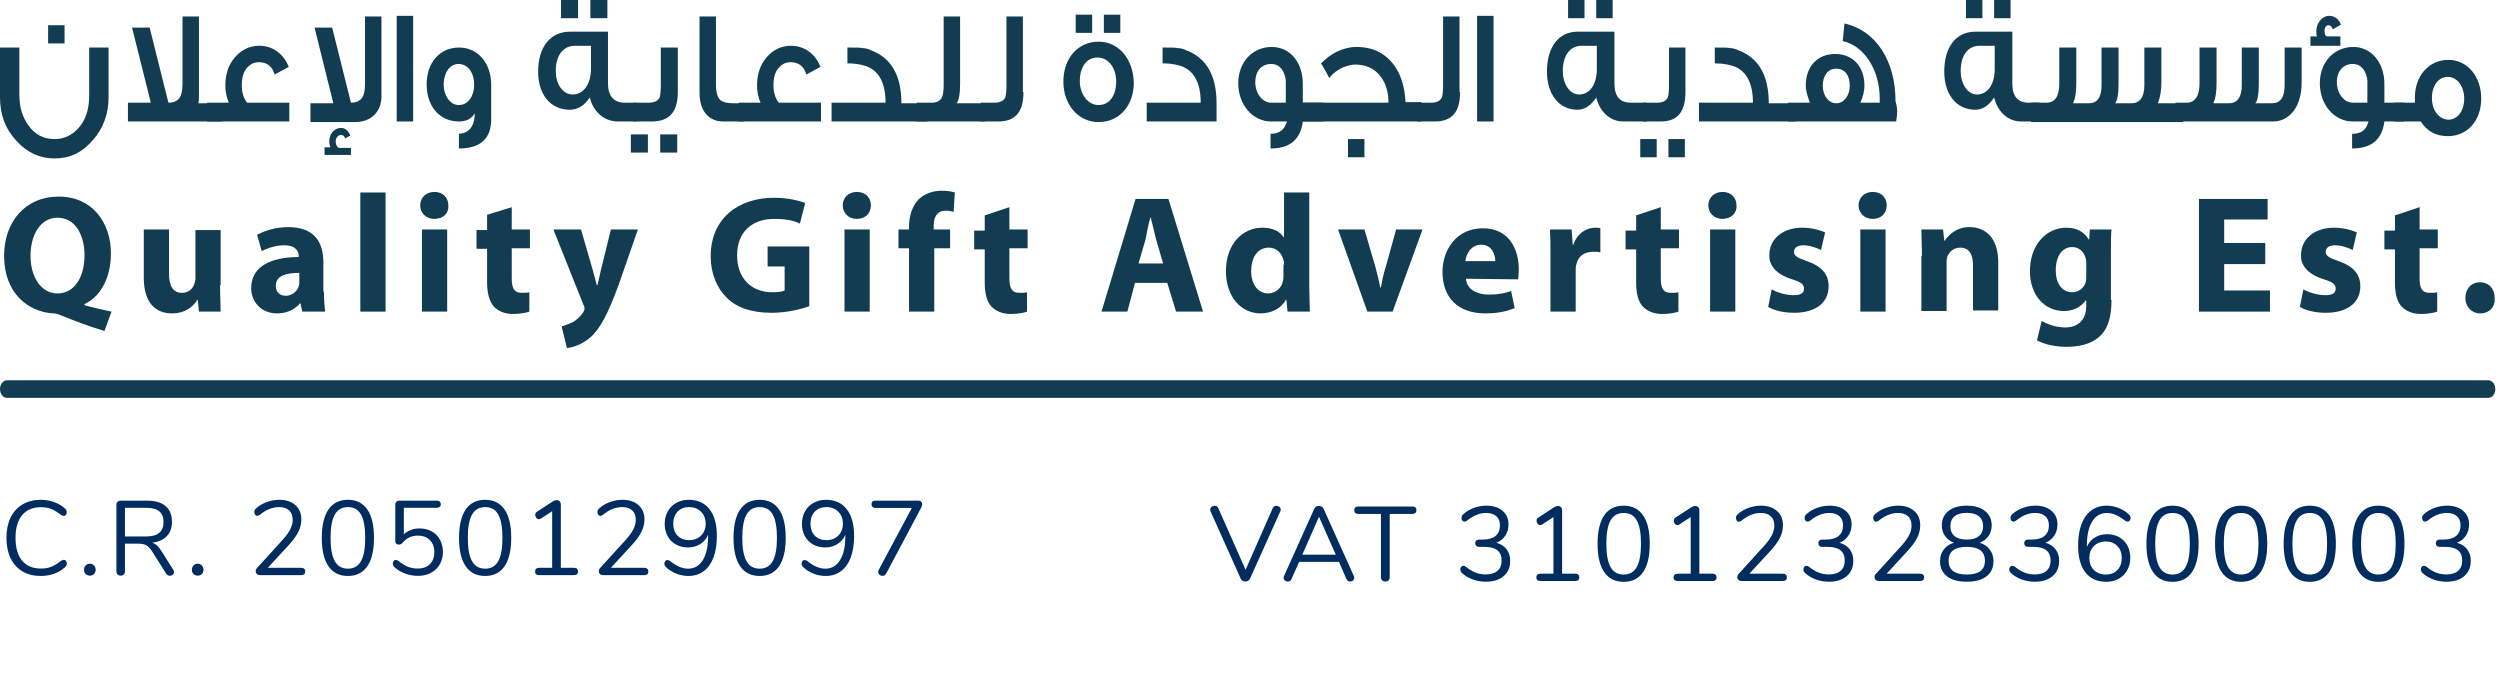
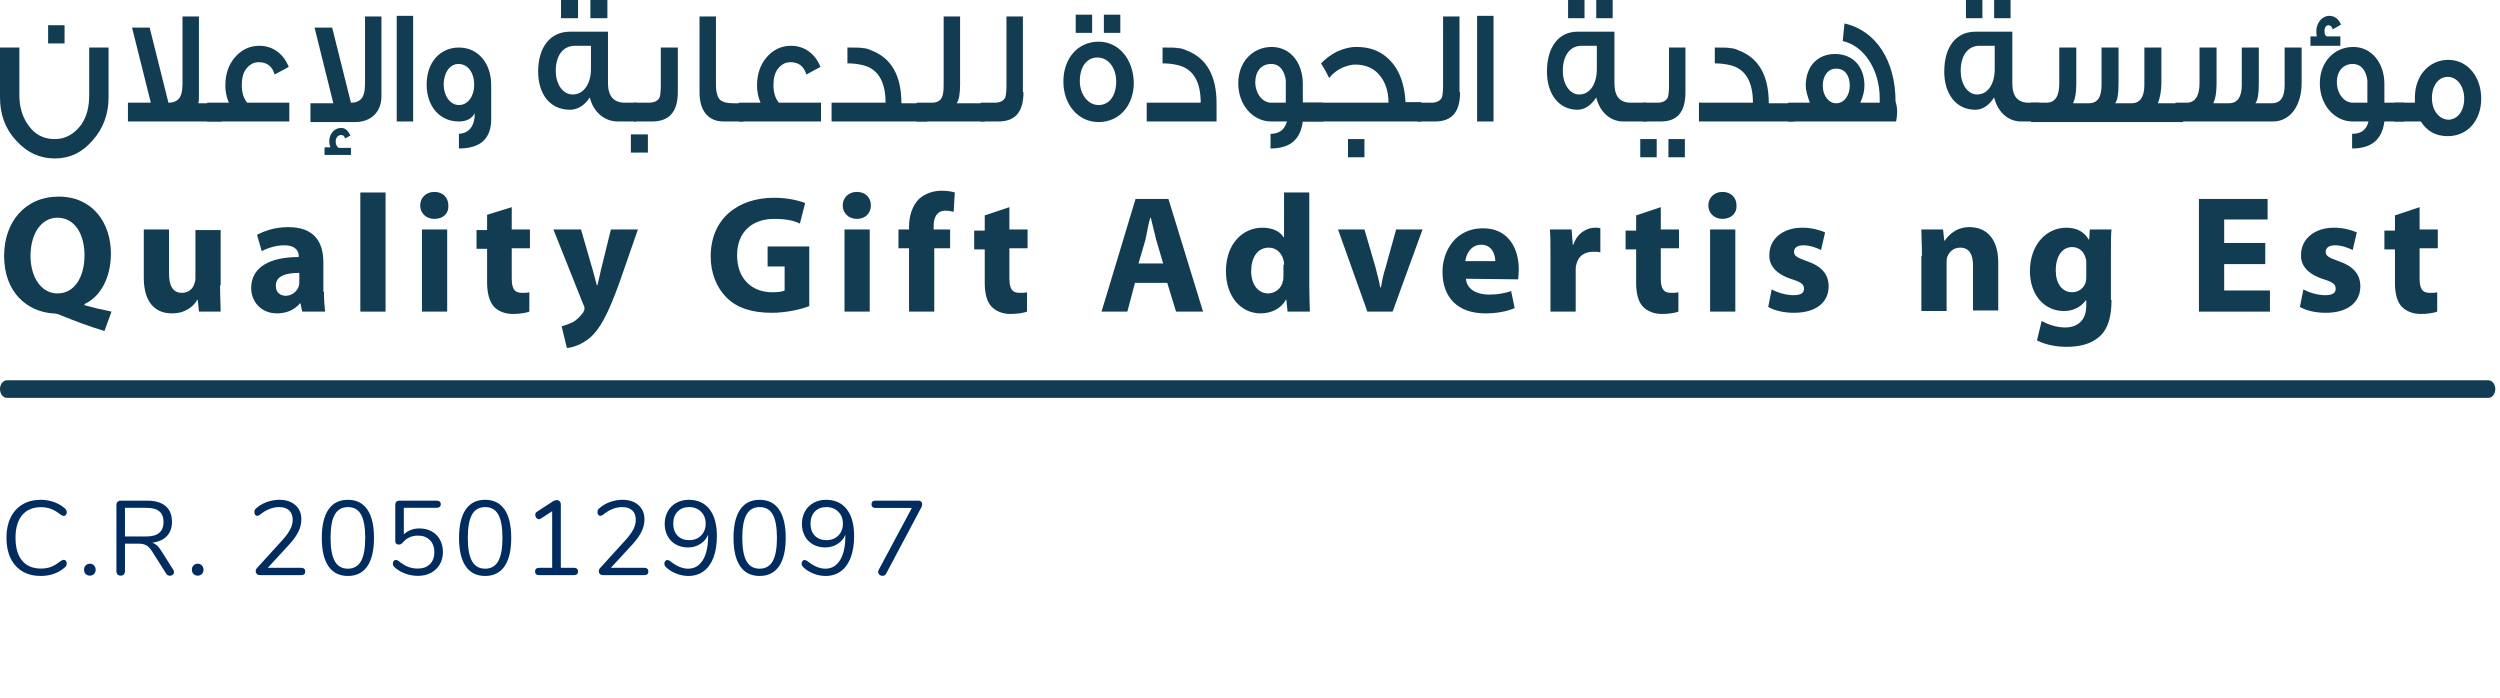
<svg xmlns="http://www.w3.org/2000/svg" width="426" height="119" viewBox="0 0 426 119" fill="none">
  <g clip-path="url(#clip0)">
    <path d="M1.2 67.8H424C424.7 67.8 425.2 67.1 425.2 66.3C425.2 65.5 424.7 64.8 424 64.8H1.2C0.5 64.8 0 65.5 0 66.3C0 67.1 0.5 67.8 1.2 67.8Z" fill="#123C52" />
    <path d="M17.8 56.4C15.1 55.6 12.8 54.7 10.3 53.7C9.9 53.5 9.4 53.4 9 53.4C4.7 53.1 0.7 49.9 0.7 43.6C0.7 37.8 4.3 33.5 10 33.5C15.8 33.5 18.9 38 18.9 43.2C18.9 47.6 16.9 50.7 14.4 51.8V52C15.8 52.4 17.5 52.8 19 53.1L17.8 56.4ZM9.8 50C12.7 50 14.4 47.2 14.4 43.5C14.4 40 12.8 37.1 9.8 37.1C6.9 37.1 5.2 40 5.2 43.6C5.2 47.2 7 50 9.8 50Z" fill="#123C52" />
    <path d="M37.5 48.6C37.5 50.4 37.6 51.9 37.6 53.1H33.9L33.7 51.1H33.6C33.1 52 31.8 53.4 29.3 53.4C26.5 53.4 24.5 51.6 24.5 47.3V39.1H28.8V46.6C28.8 48.6 29.4 49.9 31 49.9C32.2 49.9 32.9 49.1 33.1 48.4C33.2 48.1 33.3 47.8 33.3 47.5V39.2H37.6V48.6H37.5Z" fill="#123C52" />
    <path d="M55.2 49.7C55.2 51 55.3 52.3 55.4 53.1H51.5L51.2 51.7H51.1C50.2 52.8 48.8 53.4 47.2 53.4C44.4 53.4 42.8 51.3 42.8 49.1C42.8 45.5 46 43.8 50.9 43.8V43.6C50.9 42.9 50.5 41.8 48.4 41.8C47 41.8 45.5 42.3 44.6 42.8L43.8 40C44.8 39.5 46.6 38.7 49.1 38.7C53.7 38.7 55.1 41.4 55.1 44.7V49.7H55.2ZM51 46.5C48.7 46.5 47 47 47 48.7C47 49.8 47.7 50.4 48.7 50.4C49.7 50.4 50.6 49.7 50.9 48.8C51 48.5 51 48.3 51 48V46.5Z" fill="#123C52" />
    <path d="M65.7 32.8H61.4V53.1H65.7V32.8Z" fill="#123C52" />
    <path d="M74 37.3C72.6 37.3 71.6 36.3 71.6 35C71.6 33.7 72.6 32.7 74 32.7C75.5 32.7 76.4 33.7 76.4 35C76.5 36.3 75.6 37.3 74 37.3ZM71.9 39.1H76.2V53.1H71.9V39.1Z" fill="#123C52" />
    <path d="M87.2 35.3V39.1H90.3V42.3H87.2V47.4C87.2 49.1 87.6 49.9 88.9 49.9C89.5 49.9 89.8 49.9 90.2 49.8V53.1C89.7 53.3 88.6 53.5 87.4 53.5C86 53.5 84.9 53 84.2 52.3C83.4 51.4 83 50 83 48.1V42.4H81.2V39.2H83V36.6L87.2 35.3Z" fill="#123C52" />
    <path d="M99 39.1L101 46C101.2 46.8 101.5 47.9 101.7 48.6H101.8C102 47.9 102.2 46.8 102.4 46L104.1 39.1H108.7L105.5 48.3C103.5 53.8 102.2 56 100.7 57.4C99.2 58.7 97.7 59.2 96.6 59.3L95.7 55.6C96.2 55.5 96.9 55.2 97.6 54.9C98.2 54.6 99 53.8 99.4 53.2C99.5 53 99.6 52.8 99.6 52.6C99.6 52.5 99.6 52.2 99.4 51.9L94.3 39.1H99Z" fill="#123C52" />
    <path d="M137.8 52.2C136.5 52.7 134 53.3 131.5 53.3C128 53.3 125.5 52.4 123.8 50.7C122.1 49 121.1 46.5 121.1 43.7C121.1 37.3 125.7 33.7 131.9 33.7C134.3 33.7 136.2 34.2 137.2 34.6L136.3 38.1C135.3 37.6 134 37.3 131.9 37.3C128.3 37.3 125.6 39.4 125.6 43.5C125.6 47.5 128.1 49.8 131.6 49.8C132.6 49.8 133.3 49.7 133.7 49.5V45.4H130.8V42H137.9V52.2H137.8Z" fill="#123C52" />
    <path d="M146 37.3C144.6 37.3 143.6 36.3 143.6 35C143.6 33.7 144.6 32.7 146 32.7C147.5 32.7 148.4 33.7 148.4 35C148.4 36.3 147.5 37.3 146 37.3ZM143.9 39.1H148.2V53.1H143.9V39.1Z" fill="#123C52" />
    <path d="M154.9 53.1V42.3H153.1V39.1H154.9V38.6C154.9 36.9 155.4 35.1 156.6 33.9C157.7 32.9 159.2 32.5 160.4 32.5C161.3 32.5 162.1 32.6 162.7 32.8L162.5 36.1C162.1 36 161.7 35.9 161.1 35.9C159.7 35.9 159.1 37 159.1 38.4V39.1H161.9V42.3H159.2V53.1H154.9Z" fill="#123C52" />
    <path d="M172 35.3V39.1H175.1V42.3H172V47.4C172 49.1 172.4 49.9 173.7 49.9C174.3 49.9 174.6 49.9 175 49.8V53.1C174.5 53.3 173.4 53.5 172.2 53.5C170.8 53.5 169.7 53 169 52.3C168.2 51.5 167.8 50.1 167.8 48.2V42.5H166V39.3H167.8V36.7L172 35.3Z" fill="#123C52" />
    <path d="M193.4 48.2L192.1 53.1H187.7L193.5 33.9H199.1L205 53.1H200.4L198.9 48.2H193.4ZM198.2 44.9L197 40.8C196.7 39.7 196.4 38.2 196.1 37.1H196C195.7 38.2 195.4 39.7 195.2 40.8L194 44.9H198.2Z" fill="#123C52" />
    <path d="M223.1 32.8V48.9C223.1 50.5 223.2 52.1 223.2 53.1H219.4L219.2 51.1H219.1C218.3 52.6 216.6 53.4 214.8 53.4C211.5 53.4 208.9 50.6 208.9 46.2C208.9 41.5 211.8 38.8 215.1 38.8C216.8 38.8 218.1 39.4 218.7 40.4H218.8V32.8H223.1ZM218.8 45.1C218.8 44.8 218.8 44.6 218.7 44.3C218.4 43.1 217.5 42.2 216.2 42.2C214.2 42.2 213.2 44 213.2 46.2C213.2 48.5 214.4 50 216.1 50C217.3 50 218.4 49.1 218.6 47.9C218.7 47.6 218.7 47.3 218.7 46.9V45.1H218.8Z" fill="#123C52" />
    <path d="M232.5 39.1L234.4 45.6C234.7 46.8 235 47.9 235.2 49H235.3C235.5 47.9 235.7 46.8 236.1 45.6L237.9 39.1H242.4L237.3 53.1H233L228 39.1H232.5Z" fill="#123C52" />
    <path d="M249.8 47.5C249.9 49.3 251.7 50.2 253.7 50.2C255.2 50.2 256.3 50 257.5 49.6L258.1 52.5C256.7 53.1 255 53.4 253.1 53.4C248.4 53.4 245.8 50.7 245.8 46.3C245.8 42.8 248 38.9 252.7 38.9C257.1 38.9 258.8 42.4 258.8 45.9C258.8 46.6 258.7 47.3 258.7 47.6L249.8 47.5ZM254.8 44.5C254.8 43.5 254.3 41.7 252.4 41.7C250.6 41.7 249.8 43.4 249.7 44.5H254.8Z" fill="#123C52" />
    <path d="M264.2 43.7C264.2 41.6 264.2 40.3 264.1 39.1H267.8L268 41.7H268.1C268.8 39.6 270.5 38.8 271.8 38.8C272.2 38.8 272.4 38.8 272.7 38.9V43C272.3 42.9 272 42.9 271.5 42.9C269.9 42.9 268.9 43.7 268.6 45.1C268.5 45.4 268.5 45.7 268.5 46.1V53.1H264.2V43.7Z" fill="#123C52" />
    <path d="M283 35.3V39.1H286.1V42.3H283V47.4C283 49.1 283.4 49.9 284.7 49.9C285.3 49.9 285.6 49.9 286 49.8V53.1C285.5 53.3 284.4 53.5 283.2 53.5C281.8 53.5 280.7 53 280 52.3C279.2 51.5 278.8 50.1 278.8 48.2V42.5H277V39.3H278.8V36.7L283 35.3Z" fill="#123C52" />
    <path d="M293.5 37.3C292.1 37.3 291.1 36.3 291.1 35C291.1 33.7 292.1 32.7 293.5 32.7C295 32.7 295.9 33.7 295.9 35C296 36.3 295 37.3 293.5 37.3ZM291.4 39.1H295.7V53.1H291.4V39.1Z" fill="#123C52" />
    <path d="M301.9 49.3C302.7 49.8 304.3 50.3 305.6 50.3C306.9 50.3 307.4 49.9 307.4 49.2C307.4 48.5 307 48.1 305.4 47.6C302.5 46.7 301.4 45.1 301.5 43.4C301.5 40.8 303.7 38.8 307.1 38.8C308.7 38.8 310.1 39.2 311 39.6L310.3 42.6C309.7 42.3 308.5 41.8 307.3 41.8C306.3 41.8 305.7 42.2 305.7 42.9C305.7 43.6 306.2 43.9 307.9 44.5C310.5 45.4 311.6 46.8 311.6 48.8C311.6 51.4 309.6 53.3 305.7 53.3C303.9 53.3 302.3 52.9 301.3 52.3L301.9 49.3Z" fill="#123C52" />
-     <path d="M319.1 37.3C317.7 37.3 316.7 36.3 316.7 35C316.7 33.7 317.7 32.7 319.1 32.7C320.6 32.7 321.5 33.7 321.5 35C321.5 36.3 320.6 37.3 319.1 37.3ZM317 39.1H321.3V53.1H317V39.1Z" fill="#123C52" />
    <path d="M327.5 43.6C327.5 41.9 327.4 40.4 327.4 39.1H331.1L331.3 41H331.4C332 40.1 333.3 38.7 335.6 38.7C338.4 38.7 340.5 40.6 340.5 44.7V52.9H336.2V45.2C336.2 43.4 335.6 42.2 334 42.2C332.8 42.2 332.1 43 331.8 43.8C331.7 44.1 331.7 44.5 331.7 44.9V53H327.4V43.6H327.5Z" fill="#123C52" />
    <path d="M359.8 51.1C359.8 53.8 359.3 56 357.7 57.4C356.2 58.7 354.2 59.1 352.1 59.1C350.3 59.1 348.4 58.7 347.1 58L347.9 54.7C348.8 55.2 350.3 55.8 351.9 55.8C353.9 55.8 355.5 54.7 355.5 52.1V51.2H355.4C354.6 52.3 353.3 53 351.7 53C348.3 53 345.9 50.2 345.9 46.2C345.9 41.7 348.7 38.8 352.1 38.8C354 38.8 355.2 39.6 355.9 40.8H356L356.1 39.1H359.8C359.7 40 359.7 41.2 359.7 43.3V51.1H359.8ZM355.5 44.8C355.5 44.5 355.5 44.3 355.4 44C355.1 42.9 354.3 42.1 353.1 42.1C351.5 42.1 350.3 43.5 350.3 46.1C350.3 48.2 351.3 49.8 353.1 49.8C354.2 49.8 355.1 49.1 355.4 48.1C355.5 47.8 355.5 47.3 355.5 46.9V44.8Z" fill="#123C52" />
    <path d="M386 45H379V49.5H386.8V53.1H374.7V33.9H386.4V37.4H379V41.4H386V45Z" fill="#123C52" />
    <path d="M392.5 49.3C393.3 49.8 394.9 50.3 396.2 50.3C397.5 50.3 398 49.9 398 49.2C398 48.5 397.6 48.1 396 47.6C393.1 46.7 392 45.1 392.1 43.4C392.1 40.8 394.3 38.8 397.7 38.8C399.3 38.8 400.7 39.2 401.6 39.6L400.9 42.6C400.3 42.3 399.1 41.8 397.9 41.8C396.9 41.8 396.3 42.2 396.3 42.9C396.3 43.6 396.8 43.9 398.5 44.5C401.1 45.4 402.2 46.8 402.2 48.8C402.2 51.4 400.2 53.3 396.3 53.3C394.5 53.3 392.9 52.9 391.9 52.3L392.5 49.3Z" fill="#123C52" />
    <path d="M412.3 35.3V39.1H415.4V42.3H412.3V47.4C412.3 49.1 412.7 49.9 414 49.9C414.6 49.9 414.9 49.9 415.3 49.8V53.1C414.8 53.3 413.7 53.5 412.5 53.5C411.1 53.5 410 53 409.3 52.3C408.5 51.5 408.1 50.1 408.1 48.2V42.5H406.3V39.3H408.1V36.7L412.3 35.3Z" fill="#123C52" />
-     <path d="M422.6 53.4C421.2 53.4 420.1 52.3 420.1 50.8C420.1 49.2 421.1 48.1 422.6 48.1C424.1 48.1 425.1 49.2 425.1 50.8C425.2 52.3 424.2 53.4 422.6 53.4Z" fill="#123C52" />
    <path d="M18.5 16.6C18.5 19.4 17.6 21.9 15.8 23.9C14 26 11.9 27 9.3 27C6.8 27 4.6 26 2.8 24C0.9 22 0 19.5 0 16.6V8.1H3.3V16.2C3.3 18.2 3.8 19.9 4.8 21.3C5.9 22.9 7.4 23.7 9.3 23.7C11.1 23.7 12.6 22.9 13.8 21.3C14.8 19.9 15.2 18.2 15.2 16.2V8.1H18.5V16.6Z" fill="#123C52" />
    <path d="M11 4.3H8.2V7.4H11V4.3Z" fill="#123C52" />
    <path d="M37.7 20.7H21.8V17.5H25.7L22.5 4.7H25.5L28.7 17.5C29.5 17.5 30 17.3 30.4 16.9C30.9 16.4 31.1 15.5 31.1 14.2V2.8H33.9V16.4C33.9 16.8 33.9 17.2 33.8 17.6H37.8V20.7H37.7Z" fill="#123C52" />
    <path d="M49.3 20.7H35.3V17.5H39C38.6 16.6 38.4 15.6 38.4 14.6C38.4 12.7 38.9 11.1 40 9.8C41.1 8.5 42.5 7.8 44.2 7.8C46.4 7.8 48.3 9.1 49.2 11.4L46.8 12.7C46.4 11.3 45.5 10.6 44.1 10.6C43.2 10.6 42.5 11 41.9 11.8C41.4 12.5 41.2 13.4 41.2 14.5C41.2 15.8 41.5 16.7 42.1 17.5H49.3V20.7Z" fill="#123C52" />
    <path d="M65 2.8V16.4C65 19 63.3 20.8 60.5 20.8H52.9V17.6H56.8L53.6 4.7H56.6L59.8 17.5C60.6 17.5 61.1 17.3 61.5 16.9C62 16.4 62.2 15.5 62.2 14.2V2.8H65Z" fill="#123C52" />
    <path d="M59.7 26.4H55.3V25.1H56.3C56.1 24.6 56.1 24.2 56.1 24.1C56.1 22.8 57 21.8 58.1 21.8C58.8 21.8 59.3 22.2 59.7 23.1L58.8 23.6C58.7 23.2 58.5 23 58.1 23C57.6 23 57.2 23.5 57.2 24.1C57.2 24.6 57.4 25 57.7 25.2H59.8V26.4H59.7Z" fill="#123C52" />
    <path d="M70.4 2.7H67.6V20.7H70.4V2.7Z" fill="#123C52" />
    <path d="M83.7 20.3C83.7 23.6 81.9 25.3 78.2 25.3V22.8C80 22.7 80.9 21.4 80.9 19.3C80.4 20.2 79.5 20.7 78.2 20.7C74.9 20.7 72.7 18.1 72.7 14.4C72.7 10.6 75 8.1 78.2 8.1C81.5 8.1 83.7 10.8 83.7 14.5V20.3ZM80.8 14.5C80.8 12.3 79.7 10.9 78.1 10.9C76.6 10.9 75.6 12.5 75.6 14.4C75.6 16.3 76.7 17.9 78.2 17.9C79.8 17.9 80.8 16.3 80.8 14.5Z" fill="#123C52" />
    <path d="M108.5 20.7H105.3C103 20.7 101.1 19.1 100.5 16.6C99.6 18 98.4 18.7 97.1 18.7C93.7 18.7 91.7 16 91.7 12.2C91.7 8 93.8 5.4 97.1 5.4H103.6V14.2C103.6 16.4 104.6 17.5 106.5 17.5H108.4V20.7H108.5ZM100.7 11.8V7.8H98C95.9 7.8 94.7 9.5 94.7 12.1C94.7 14.2 95.8 16.1 97.6 16.1C99.5 16.1 100.7 14.2 100.7 11.8ZM98.5 3.1H95.6V0H98.5V3.1ZM103.5 3.1H100.6V0H103.5V3.1Z" fill="#123C52" />
    <path d="M110.4 22.9H107.5V26H110.4V22.9Z" fill="#123C52" />
    <path d="M115.5 15.7C115.5 19.1 114 20.7 111.1 20.7H108V17.5H110.5C111.5 17.5 112.1 17.2 112.4 16.6C112.5 16.3 112.6 15.6 112.6 14.6V8.1H115.5V15.7Z" fill="#123C52" />
-     <path d="M115.4 22.9H112.5V26H115.4V22.9Z" fill="#123C52" />
    <path d="M126.6 20.7H123.3C121.9 20.7 120.9 20.2 120.2 19.3C119.5 18.4 119.2 17.2 119.2 15.7V2.8H122V14.4C122 15.8 122.3 16.7 122.8 17.1C123.2 17.4 123.9 17.6 125 17.6H126.7V20.7H126.6Z" fill="#123C52" />
    <path d="M139.9 20.7H125.9V17.5H129.6C129.2 16.6 129 15.6 129 14.6C129 12.7 129.5 11.1 130.6 9.8C131.7 8.5 133.1 7.8 134.8 7.8C137 7.8 138.9 9.1 139.8 11.4L137.4 12.7C137 11.3 136.1 10.6 134.7 10.6C133.8 10.6 133.1 11 132.5 11.8C132 12.5 131.8 13.4 131.8 14.5C131.8 15.8 132.1 16.7 132.7 17.5H139.9V20.7Z" fill="#123C52" />
    <path d="M158.2 20.7H141.7V17.5H150.9C150.9 13.9 149.6 11.7 147 11.1C146.2 10.9 145.4 10.8 144.4 10.8V8.1C145.8 8.1 146.7 8.1 147 8.2C147.4 8.2 147.9 8.3 148.5 8.6C151.9 9.9 153.6 12.9 153.6 17.6H158V20.7H158.2Z" fill="#123C52" />
    <path d="M167.8 20.7H156.2V17.5H158.8C159.6 17.5 160.2 17.2 160.5 16.6C160.7 16.2 160.8 15.5 160.8 14.5V2.8H163.6V14.4C163.6 16 163.4 17.1 163 17.6H167.8V20.7Z" fill="#123C52" />
    <path d="M174.4 15.7C174.4 19.1 173 20.7 170.1 20.7H167.1V17.5H169.5C170.4 17.5 171 17.2 171.3 16.6C171.4 16.3 171.5 15.6 171.5 14.6V2.8H174.3V15.7H174.4Z" fill="#123C52" />
    <path d="M186.1 2.5H183.3V5.6H186.1V2.5Z" fill="#123C52" />
    <path d="M187.2 7.1C183.7 7.1 181.2 9.9 181.2 13.9C181.2 17.8 183.7 20.8 187.2 20.8C190.8 20.8 193.2 17.9 193.2 14.1C193.1 10 190.6 7.1 187.2 7.1ZM187.2 17.9C185.4 17.9 184 16.1 184 13.8C184 11.5 185.1 9.8 187 9.8C188.9 9.8 190.2 11.6 190.2 13.9C190.2 16.2 189.1 17.9 187.2 17.9Z" fill="#123C52" />
    <path d="M190.9 2.5H188.1V5.6H190.9V2.5Z" fill="#123C52" />
    <path d="M207.4 20.7H195.4V17.5H204.6C204.6 13.9 203.3 11.7 200.7 11.1C199.9 10.9 199.1 10.8 198.1 10.8V8.1C199.5 8.1 200.4 8.1 200.7 8.2C201.1 8.2 201.6 8.3 202.2 8.6C205.6 9.9 207.3 12.9 207.3 17.6V20.7H207.4Z" fill="#123C52" />
    <path d="M225.4 20.7H222C221.6 23.8 219.8 25.3 216.5 25.3V22.8C218 22.8 218.9 22.1 219.3 20.7H216.6C213.5 20.7 211 17.9 211 14.2C211 10.5 213.5 8 216.7 8C219.8 8 222 10.6 222 14.3V17.5H225.5V20.7H225.4ZM219.1 17.5V13.7C218.9 12.1 218.1 10.9 216.6 10.9C214.9 10.9 213.9 12.2 213.9 14C213.9 15.9 215.1 17.5 216.6 17.5H219.1Z" fill="#123C52" />
    <path d="M242.3 20.7H221.9V17.5H236.6C236.6 15.8 236.2 14.3 235.3 13.1C234.3 11.7 232.8 11 230.9 11C230.3 11 229.6 11.2 228.8 11.5C227.9 11.9 227.1 12.5 226.5 13.3C226.2 12.7 225.8 11.9 225.1 10.8C225.9 10 226.8 9.3 227.8 8.8C228.9 8.3 230 8 231.1 8C232.9 8 234.4 8.4 235.7 9.3C238 10.9 239.3 13.6 239.5 17.4H242.2V20.7H242.3ZM232.5 26.8H229.7V23.7H232.5V26.8Z" fill="#123C52" />
    <path d="M248.8 15.7C248.8 19.1 247.4 20.7 244.5 20.7H241.5V17.5H243.9C244.8 17.5 245.4 17.2 245.7 16.6C245.8 16.3 245.9 15.6 245.9 14.6V2.8H248.7V15.7H248.8Z" fill="#123C52" />
    <path d="M254.5 2.7H251.7V20.7H254.5V2.7Z" fill="#123C52" />
    <path d="M280.6 20.7H276.6C274.4 20.7 272.6 19.1 272 16.6C271.1 18 270 18.7 268.8 18.7C265.6 18.7 263.6 16 263.6 12.2C263.6 8 265.6 5.4 268.8 5.4H275.1V14.2C275.1 16.4 276 17.5 277.9 17.5H280.5L280.6 20.7ZM272.1 11.8V7.8H269.5C267.5 7.8 266.3 9.5 266.3 12.1C266.3 14.2 267.4 16.1 269.1 16.1C271 16.1 272.1 14.2 272.1 11.8ZM270 3.1H267.2V0H270V3.1ZM274.8 3.1H272V0H274.8V3.1Z" fill="#123C52" />
    <path d="M282.3 26.8H279.5V23.7H282.3V26.8ZM287.2 15.7C287.2 19.1 285.8 20.7 283 20.7H280V17.5H282.4C283.3 17.5 283.9 17.2 284.2 16.6C284.3 16.3 284.4 15.6 284.4 14.6V8.1H287.2V15.7ZM287.1 26.8H284.3V23.7H287.1V26.8Z" fill="#123C52" />
    <path d="M306 20.7H289.5V17.5H298.7C298.7 13.9 297.4 11.7 294.8 11.1C294 10.9 293.1 10.8 292.2 10.8V8.1C293.6 8.1 294.5 8.1 294.8 8.2C295.2 8.2 295.7 8.3 296.3 8.6C299.7 9.9 301.4 12.9 301.4 17.6H305.8V20.7H306Z" fill="#123C52" />
    <path d="M323.1 20.7H304.7V17.5H308.4C308 16.4 307.7 15.4 307.7 14.6C307.7 11.3 309.7 9.2 312.7 9.2C315.7 9.2 317.7 11.3 317.7 14.6C317.7 15.4 317.5 16.4 317 17.5H320.3C320.3 17.2 320.3 17 320.3 16.7C320.3 12 317.7 7.8 314 7L314.3 4C319.7 5.2 323 10.4 323 17.3C323.4 18.5 323.3 19.6 323.1 20.7ZM315.2 14.6C315.2 12.9 314.4 11.7 312.9 11.7C311.4 11.7 310.6 13 310.6 14.6C310.6 16.3 311.6 17.6 312.9 17.6C314.2 17.6 315.2 16.3 315.2 14.6Z" fill="#123C52" />
    <path d="M347.5 20.7H344.4C342.2 20.7 340.4 19.1 339.8 16.6C338.9 18 337.8 18.7 336.6 18.7C333.3 18.7 331.3 16 331.3 12.2C331.3 8 333.3 5.4 336.6 5.4H342.9V14.2C342.9 16.4 343.8 17.5 345.7 17.5H347.5V20.7ZM339.9 11.8V7.8H337.3C335.3 7.8 334.1 9.5 334.1 12.1C334.1 14.2 335.2 16.1 336.9 16.1C338.8 16.1 339.9 14.2 339.9 11.8ZM337.8 3.1H335V0H337.8V3.1ZM342.6 3.1H339.8V0H342.6V3.1Z" fill="#123C52" />
    <path d="M346.1 20.7V17.5H348.7C350.2 17.5 350.9 16.4 350.9 14.2V8.1H353.8V14.2C353.8 15.8 353.6 16.9 353.3 17.4V17.6H355.9C357.4 17.6 358.1 16.6 358.1 14.5V8.1H361V14.2C361 16 360.8 17.2 360.4 17.6H363.2C364.6 17.6 365.4 16.6 365.4 14.5V8.1H368.3V14.1C368.3 15.4 368.1 16.6 367.7 17.6H372V20.8H346.1V20.7Z" fill="#123C52" />
    <path d="M370.5 17.5H372.6C374 17.5 374.8 16.4 374.8 14.2V8.1H377.7V14.2C377.7 15.8 377.5 16.9 377.2 17.4V17.6H379.8C381.2 17.6 382 16.6 382 14.5V8.1H384.9V14.2C384.9 16 384.7 17.2 384.3 17.6H387.1C388.6 17.6 389.3 16.6 389.3 14.5V8.1H392.2V14.1C392.2 18.1 390.2 20.7 387.3 20.7H370.7V17.5H370.5Z" fill="#123C52" />
    <path d="M398.9 7.8H393.7V6.2H394.8C394.7 5.9 394.7 5.6 394.7 5.3C394.7 3.9 395.7 2.7 396.9 2.7C397.8 2.7 398.5 3.2 398.9 4.2L397.5 5C397.4 4.6 397.1 4.3 396.8 4.3C396.4 4.3 396.1 4.6 396.1 5.3C396.1 5.8 396.2 6.1 396.5 6.2H398.8V7.8H398.9Z" fill="#123C52" />
    <path d="M406.3 17.5V14.3C406.3 10.7 404.1 8 401 8C397.8 8 395.3 10.5 395.3 14.2C395.3 17.9 397.8 20.7 400.9 20.7H403.6C403.2 22.2 402.3 22.8 400.8 22.8V25.3C404.1 25.3 405.9 23.8 406.3 20.7H409.7V17.5H406.3ZM403.4 17.5H400.9C399.4 17.5 398.2 15.9 398.2 14C398.2 12.1 399.3 10.9 400.9 10.9C402.4 10.9 403.2 12.1 403.4 13.7V17.5Z" fill="#123C52" />
    <path d="M422.8 16.8C422.8 20.5 420.5 23.2 417.1 23.2C415.1 23.2 413.6 22.4 412.5 20.7H408V17.5H411.5V17.4C411.5 17.2 411.5 16.9 411.5 16.6C411.5 12.9 413.9 10.2 417.2 10.2C420.5 10.2 422.8 13.1 422.8 16.8ZM419.9 16.8C419.9 14.7 418.7 13.1 417.1 13.1C415.5 13.1 414.4 14.6 414.4 16.7C414.4 18.8 415.6 20.4 417.3 20.4C418.8 20.3 419.9 18.9 419.9 16.8Z" fill="#123C52" />
  </g>
  <path d="M6.948 98.144C5.748 98.144 4.71 97.886 3.834 97.37C2.958 96.842 2.28 96.092 1.8 95.12C1.332 94.136 1.098 92.978 1.098 91.646C1.098 90.326 1.332 89.18 1.8 88.208C2.28 87.224 2.958 86.474 3.834 85.958C4.71 85.43 5.748 85.166 6.948 85.166C7.752 85.166 8.508 85.298 9.216 85.562C9.936 85.814 10.56 86.18 11.088 86.66C11.28 86.84 11.376 87.05 11.376 87.29C11.376 87.458 11.328 87.608 11.232 87.74C11.136 87.86 11.022 87.92 10.89 87.92C10.746 87.92 10.572 87.854 10.368 87.722C9.756 87.242 9.198 86.906 8.694 86.714C8.202 86.522 7.632 86.426 6.984 86.426C5.592 86.426 4.518 86.882 3.762 87.794C3.018 88.694 2.646 89.978 2.646 91.646C2.646 93.326 3.018 94.622 3.762 95.534C4.518 96.434 5.592 96.884 6.984 96.884C7.62 96.884 8.19 96.788 8.694 96.596C9.198 96.404 9.756 96.068 10.368 95.588C10.572 95.456 10.746 95.39 10.89 95.39C11.022 95.39 11.136 95.45 11.232 95.57C11.328 95.69 11.376 95.84 11.376 96.02C11.376 96.26 11.28 96.47 11.088 96.65C10.56 97.13 9.936 97.502 9.216 97.766C8.508 98.018 7.752 98.144 6.948 98.144ZM15.327 98.09C15.039 98.09 14.799 98 14.607 97.82C14.415 97.628 14.319 97.382 14.319 97.082C14.319 96.782 14.415 96.536 14.607 96.344C14.799 96.152 15.039 96.056 15.327 96.056C15.603 96.056 15.831 96.152 16.011 96.344C16.203 96.536 16.299 96.782 16.299 97.082C16.299 97.382 16.203 97.628 16.011 97.82C15.831 98 15.603 98.09 15.327 98.09ZM29.521 97.082C29.605 97.214 29.647 97.352 29.647 97.496C29.647 97.676 29.575 97.826 29.431 97.946C29.299 98.054 29.143 98.108 28.963 98.108C28.687 98.108 28.471 97.988 28.315 97.748L25.903 93.932C25.591 93.44 25.267 93.104 24.931 92.924C24.595 92.732 24.139 92.636 23.563 92.636H21.295V97.334C21.295 97.562 21.229 97.748 21.097 97.892C20.965 98.024 20.791 98.09 20.575 98.09C20.347 98.09 20.167 98.024 20.035 97.892C19.903 97.748 19.837 97.562 19.837 97.334V86.03C19.837 85.814 19.903 85.64 20.035 85.508C20.179 85.376 20.365 85.31 20.593 85.31H25.057C26.437 85.31 27.487 85.616 28.207 86.228C28.939 86.84 29.305 87.74 29.305 88.928C29.305 89.936 29.011 90.746 28.423 91.358C27.847 91.97 27.019 92.342 25.939 92.474C26.239 92.57 26.509 92.726 26.749 92.942C26.989 93.158 27.229 93.458 27.469 93.842L29.521 97.082ZM24.931 91.412C25.915 91.412 26.647 91.208 27.127 90.8C27.619 90.392 27.865 89.774 27.865 88.946C27.865 88.13 27.625 87.524 27.145 87.128C26.665 86.732 25.927 86.534 24.931 86.534H21.295V91.412H24.931ZM33.704 98.09C33.416 98.09 33.176 98 32.984 97.82C32.792 97.628 32.696 97.382 32.696 97.082C32.696 96.782 32.792 96.536 32.984 96.344C33.176 96.152 33.416 96.056 33.704 96.056C33.98 96.056 34.208 96.152 34.388 96.344C34.58 96.536 34.676 96.782 34.676 97.082C34.676 97.382 34.58 97.628 34.388 97.82C34.208 98 33.98 98.09 33.704 98.09ZM51.331 96.758C51.547 96.758 51.715 96.812 51.836 96.92C51.956 97.028 52.016 97.178 52.016 97.37C52.016 97.79 51.788 98 51.331 98H44.276C44.072 98 43.904 97.94 43.772 97.82C43.639 97.688 43.574 97.532 43.574 97.352C43.574 97.124 43.657 96.926 43.825 96.758L48.163 91.988C48.764 91.316 49.196 90.716 49.459 90.188C49.736 89.648 49.873 89.108 49.873 88.568C49.873 87.872 49.669 87.338 49.261 86.966C48.865 86.594 48.301 86.408 47.569 86.408C46.993 86.408 46.441 86.516 45.913 86.732C45.386 86.936 44.858 87.254 44.33 87.686C44.15 87.83 43.981 87.902 43.825 87.902C43.694 87.902 43.58 87.842 43.483 87.722C43.388 87.59 43.34 87.434 43.34 87.254C43.34 87.002 43.435 86.798 43.627 86.642C44.12 86.186 44.719 85.826 45.428 85.562C46.136 85.298 46.861 85.166 47.605 85.166C48.745 85.166 49.651 85.466 50.324 86.066C51.008 86.666 51.349 87.476 51.349 88.496C51.349 89.228 51.181 89.93 50.846 90.602C50.522 91.274 49.981 92.024 49.225 92.852L45.626 96.758H51.331ZM59.281 98.144C57.828 98.144 56.724 97.592 55.968 96.488C55.212 95.384 54.834 93.776 54.834 91.664C54.834 89.54 55.212 87.926 55.968 86.822C56.724 85.718 57.828 85.166 59.281 85.166C60.733 85.166 61.837 85.718 62.593 86.822C63.349 87.914 63.727 89.522 63.727 91.646C63.727 93.77 63.349 95.384 62.593 96.488C61.837 97.592 60.733 98.144 59.281 98.144ZM59.281 96.902C60.288 96.902 61.032 96.476 61.513 95.624C61.992 94.772 62.233 93.446 62.233 91.646C62.233 89.834 61.992 88.508 61.513 87.668C61.044 86.828 60.3 86.408 59.281 86.408C58.273 86.408 57.529 86.834 57.048 87.686C56.569 88.526 56.328 89.846 56.328 91.646C56.328 93.446 56.569 94.772 57.048 95.624C57.529 96.476 58.273 96.902 59.281 96.902ZM71.459 90.044C72.263 90.044 72.965 90.212 73.565 90.548C74.177 90.884 74.645 91.358 74.969 91.97C75.305 92.57 75.473 93.266 75.473 94.058C75.473 94.85 75.293 95.558 74.933 96.182C74.573 96.794 74.069 97.274 73.421 97.622C72.785 97.958 72.047 98.126 71.207 98.126C70.463 98.126 69.737 97.994 69.029 97.73C68.321 97.466 67.721 97.106 67.229 96.65C67.037 96.47 66.941 96.266 66.941 96.038C66.941 95.858 66.989 95.708 67.085 95.588C67.181 95.468 67.295 95.408 67.427 95.408C67.595 95.408 67.763 95.474 67.931 95.606C68.459 96.038 68.987 96.362 69.515 96.578C70.043 96.782 70.595 96.884 71.171 96.884C72.059 96.884 72.755 96.632 73.259 96.128C73.763 95.624 74.015 94.94 74.015 94.076C74.015 93.236 73.763 92.558 73.259 92.042C72.755 91.526 72.077 91.268 71.225 91.268C70.133 91.268 69.245 91.688 68.561 92.528C68.393 92.708 68.189 92.798 67.949 92.798C67.781 92.798 67.637 92.75 67.517 92.654C67.409 92.546 67.355 92.402 67.355 92.222V86.012C67.355 85.808 67.415 85.64 67.535 85.508C67.667 85.376 67.847 85.31 68.075 85.31H74.411C74.627 85.31 74.795 85.364 74.915 85.472C75.047 85.58 75.113 85.73 75.113 85.922C75.113 86.114 75.047 86.264 74.915 86.372C74.795 86.48 74.627 86.534 74.411 86.534H68.813V91.052C69.149 90.728 69.539 90.482 69.983 90.314C70.439 90.134 70.931 90.044 71.459 90.044ZM82.666 98.144C81.214 98.144 80.11 97.592 79.354 96.488C78.598 95.384 78.22 93.776 78.22 91.664C78.22 89.54 78.598 87.926 79.354 86.822C80.11 85.718 81.214 85.166 82.666 85.166C84.118 85.166 85.222 85.718 85.978 86.822C86.734 87.914 87.112 89.522 87.112 91.646C87.112 93.77 86.734 95.384 85.978 96.488C85.222 97.592 84.118 98.144 82.666 98.144ZM82.666 96.902C83.674 96.902 84.418 96.476 84.898 95.624C85.378 94.772 85.618 93.446 85.618 91.646C85.618 89.834 85.378 88.508 84.898 87.668C84.43 86.828 83.686 86.408 82.666 86.408C81.658 86.408 80.914 86.834 80.434 87.686C79.954 88.526 79.714 89.846 79.714 91.646C79.714 93.446 79.954 94.772 80.434 95.624C80.914 96.476 81.658 96.902 82.666 96.902ZM97.815 96.758C98.031 96.758 98.199 96.812 98.319 96.92C98.439 97.028 98.499 97.178 98.499 97.37C98.499 97.574 98.439 97.73 98.319 97.838C98.211 97.946 98.043 98 97.815 98H91.857C91.629 98 91.455 97.946 91.335 97.838C91.227 97.73 91.173 97.574 91.173 97.37C91.173 97.178 91.233 97.028 91.353 96.92C91.473 96.812 91.641 96.758 91.857 96.758H94.089V87.11L92.127 88.388C92.031 88.448 91.935 88.478 91.839 88.478C91.671 88.478 91.521 88.4 91.389 88.244C91.269 88.088 91.209 87.92 91.209 87.74C91.209 87.488 91.305 87.308 91.497 87.2L94.233 85.418C94.437 85.286 94.647 85.22 94.863 85.22C95.067 85.22 95.235 85.286 95.367 85.418C95.499 85.55 95.565 85.736 95.565 85.976V96.758H97.815ZM109.796 96.758C110.012 96.758 110.18 96.812 110.3 96.92C110.42 97.028 110.48 97.178 110.48 97.37C110.48 97.79 110.252 98 109.796 98H102.74C102.536 98 102.368 97.94 102.236 97.82C102.104 97.688 102.038 97.532 102.038 97.352C102.038 97.124 102.122 96.926 102.29 96.758L106.628 91.988C107.228 91.316 107.66 90.716 107.924 90.188C108.2 89.648 108.338 89.108 108.338 88.568C108.338 87.872 108.134 87.338 107.726 86.966C107.33 86.594 106.766 86.408 106.034 86.408C105.458 86.408 104.906 86.516 104.378 86.732C103.85 86.936 103.322 87.254 102.794 87.686C102.614 87.83 102.446 87.902 102.29 87.902C102.158 87.902 102.044 87.842 101.948 87.722C101.852 87.59 101.804 87.434 101.804 87.254C101.804 87.002 101.9 86.798 102.092 86.642C102.584 86.186 103.184 85.826 103.892 85.562C104.6 85.298 105.326 85.166 106.07 85.166C107.21 85.166 108.116 85.466 108.788 86.066C109.472 86.666 109.814 87.476 109.814 88.496C109.814 89.228 109.646 89.93 109.31 90.602C108.986 91.274 108.446 92.024 107.69 92.852L104.09 96.758H109.796ZM117.349 85.166C118.885 85.166 120.067 85.7 120.895 86.768C121.735 87.836 122.155 89.36 122.155 91.34C122.155 92.756 121.963 93.974 121.579 94.994C121.195 96.014 120.637 96.794 119.905 97.334C119.173 97.874 118.303 98.144 117.295 98.144C116.611 98.144 115.927 98.012 115.243 97.748C114.571 97.484 113.995 97.124 113.515 96.668C113.311 96.476 113.209 96.272 113.209 96.056C113.209 95.876 113.257 95.726 113.353 95.606C113.449 95.486 113.563 95.426 113.695 95.426C113.863 95.426 114.037 95.492 114.217 95.624C115.261 96.476 116.275 96.902 117.259 96.902C118.327 96.902 119.161 96.416 119.761 95.444C120.361 94.472 120.661 93.11 120.661 91.358V91.124C120.385 91.796 119.935 92.324 119.311 92.708C118.699 93.092 118.003 93.284 117.223 93.284C116.455 93.284 115.771 93.116 115.171 92.78C114.571 92.444 114.103 91.97 113.767 91.358C113.431 90.746 113.263 90.044 113.263 89.252C113.263 88.472 113.437 87.77 113.785 87.146C114.133 86.522 114.619 86.036 115.243 85.688C115.867 85.34 116.569 85.166 117.349 85.166ZM117.439 92.042C118.267 92.042 118.939 91.784 119.455 91.268C119.983 90.74 120.247 90.062 120.247 89.234C120.247 88.394 119.983 87.716 119.455 87.2C118.939 86.672 118.261 86.408 117.421 86.408C116.605 86.408 115.951 86.666 115.459 87.182C114.967 87.698 114.721 88.382 114.721 89.234C114.721 90.086 114.967 90.77 115.459 91.286C115.963 91.79 116.623 92.042 117.439 92.042ZM129.438 98.144C127.986 98.144 126.882 97.592 126.126 96.488C125.37 95.384 124.992 93.776 124.992 91.664C124.992 89.54 125.37 87.926 126.126 86.822C126.882 85.718 127.986 85.166 129.438 85.166C130.89 85.166 131.994 85.718 132.75 86.822C133.506 87.914 133.884 89.522 133.884 91.646C133.884 93.77 133.506 95.384 132.75 96.488C131.994 97.592 130.89 98.144 129.438 98.144ZM129.438 96.902C130.446 96.902 131.19 96.476 131.67 95.624C132.15 94.772 132.39 93.446 132.39 91.646C132.39 89.834 132.15 88.508 131.67 87.668C131.202 86.828 130.458 86.408 129.438 86.408C128.43 86.408 127.686 86.834 127.206 87.686C126.726 88.526 126.486 89.846 126.486 91.646C126.486 93.446 126.726 94.772 127.206 95.624C127.686 96.476 128.43 96.902 129.438 96.902ZM140.735 85.166C142.271 85.166 143.453 85.7 144.281 86.768C145.121 87.836 145.541 89.36 145.541 91.34C145.541 92.756 145.349 93.974 144.965 94.994C144.581 96.014 144.023 96.794 143.291 97.334C142.559 97.874 141.689 98.144 140.681 98.144C139.997 98.144 139.313 98.012 138.629 97.748C137.957 97.484 137.381 97.124 136.901 96.668C136.697 96.476 136.595 96.272 136.595 96.056C136.595 95.876 136.643 95.726 136.739 95.606C136.835 95.486 136.949 95.426 137.081 95.426C137.249 95.426 137.423 95.492 137.603 95.624C138.647 96.476 139.661 96.902 140.645 96.902C141.713 96.902 142.547 96.416 143.147 95.444C143.747 94.472 144.047 93.11 144.047 91.358V91.124C143.771 91.796 143.321 92.324 142.697 92.708C142.085 93.092 141.389 93.284 140.609 93.284C139.841 93.284 139.157 93.116 138.557 92.78C137.957 92.444 137.489 91.97 137.153 91.358C136.817 90.746 136.649 90.044 136.649 89.252C136.649 88.472 136.823 87.77 137.171 87.146C137.519 86.522 138.005 86.036 138.629 85.688C139.253 85.34 139.955 85.166 140.735 85.166ZM140.825 92.042C141.653 92.042 142.325 91.784 142.841 91.268C143.369 90.74 143.633 90.062 143.633 89.234C143.633 88.394 143.369 87.716 142.841 87.2C142.325 86.672 141.647 86.408 140.807 86.408C139.991 86.408 139.337 86.666 138.845 87.182C138.353 87.698 138.107 88.382 138.107 89.234C138.107 90.086 138.353 90.77 138.845 91.286C139.349 91.79 140.009 92.042 140.825 92.042ZM156.478 85.31C156.694 85.31 156.856 85.37 156.964 85.49C157.084 85.598 157.144 85.742 157.144 85.922C157.144 86.09 157.09 86.276 156.982 86.48L151.006 97.73C150.862 97.994 150.652 98.126 150.376 98.126C150.184 98.126 150.01 98.06 149.854 97.928C149.71 97.796 149.638 97.634 149.638 97.442C149.638 97.31 149.68 97.178 149.764 97.046L155.38 86.552H149.17C148.954 86.552 148.786 86.498 148.666 86.39C148.558 86.282 148.504 86.132 148.504 85.94C148.504 85.736 148.558 85.58 148.666 85.472C148.786 85.364 148.954 85.31 149.17 85.31H156.478Z" fill="#002C5F" />
-   <path d="M216.872 86.598C216.932 86.466 217.016 86.364 217.124 86.292C217.244 86.22 217.37 86.184 217.502 86.184C217.694 86.184 217.862 86.25 218.006 86.382C218.162 86.502 218.24 86.652 218.24 86.832C218.24 86.928 218.216 87.024 218.168 87.12L213.002 98.604C212.93 98.76 212.822 98.88 212.678 98.964C212.534 99.048 212.378 99.09 212.21 99.09C212.042 99.09 211.886 99.048 211.742 98.964C211.598 98.88 211.49 98.76 211.418 98.604L206.27 87.12C206.234 87.024 206.216 86.934 206.216 86.85C206.216 86.658 206.294 86.502 206.45 86.382C206.606 86.25 206.78 86.184 206.972 86.184C207.26 86.184 207.47 86.322 207.602 86.598L212.246 97.092L216.872 86.598ZM230.695 98.154C230.743 98.25 230.767 98.352 230.767 98.46C230.767 98.64 230.695 98.79 230.551 98.91C230.419 99.03 230.257 99.09 230.065 99.09C229.765 99.09 229.555 98.946 229.435 98.658L228.157 95.742H221.371L220.075 98.658C219.955 98.946 219.745 99.09 219.445 99.09C219.253 99.09 219.085 99.03 218.941 98.91C218.797 98.778 218.725 98.622 218.725 98.442C218.725 98.346 218.749 98.25 218.797 98.154L223.945 86.706C224.017 86.538 224.125 86.412 224.269 86.328C224.413 86.244 224.569 86.202 224.737 86.202C224.917 86.202 225.079 86.25 225.223 86.346C225.367 86.43 225.475 86.55 225.547 86.706L230.695 98.154ZM221.911 94.518H227.617L224.755 88.056L221.911 94.518ZM236.069 99.09C235.841 99.09 235.655 99.024 235.511 98.892C235.379 98.748 235.313 98.562 235.313 98.334V87.57H231.443C231.227 87.57 231.059 87.516 230.939 87.408C230.819 87.3 230.759 87.144 230.759 86.94C230.759 86.736 230.819 86.58 230.939 86.472C231.059 86.364 231.227 86.31 231.443 86.31H240.677C240.893 86.31 241.061 86.364 241.181 86.472C241.301 86.58 241.361 86.736 241.361 86.94C241.361 87.144 241.301 87.3 241.181 87.408C241.061 87.516 240.893 87.57 240.677 87.57H236.807V98.334C236.807 98.562 236.741 98.748 236.609 98.892C236.477 99.024 236.297 99.09 236.069 99.09ZM254.977 92.484C255.745 92.7 256.327 93.072 256.723 93.6C257.131 94.128 257.335 94.782 257.335 95.562C257.335 96.666 256.963 97.536 256.219 98.172C255.475 98.808 254.461 99.126 253.177 99.126C252.397 99.126 251.647 98.994 250.927 98.73C250.219 98.466 249.619 98.106 249.127 97.65C248.935 97.47 248.839 97.266 248.839 97.038C248.839 96.858 248.887 96.708 248.983 96.588C249.079 96.468 249.193 96.408 249.325 96.408C249.493 96.408 249.661 96.474 249.829 96.606C250.381 97.05 250.921 97.374 251.449 97.578C251.977 97.782 252.547 97.884 253.159 97.884C254.047 97.884 254.719 97.68 255.175 97.272C255.643 96.864 255.877 96.276 255.877 95.508C255.877 93.96 254.905 93.186 252.961 93.186H252.007C251.815 93.186 251.659 93.126 251.539 93.006C251.431 92.874 251.377 92.724 251.377 92.556C251.377 92.388 251.431 92.244 251.539 92.124C251.659 92.004 251.815 91.944 252.007 91.944H252.673C253.609 91.944 254.329 91.74 254.833 91.332C255.337 90.912 255.589 90.312 255.589 89.532C255.589 88.848 255.385 88.326 254.977 87.966C254.569 87.594 253.993 87.408 253.249 87.408C252.685 87.408 252.139 87.516 251.611 87.732C251.083 87.936 250.555 88.254 250.027 88.686C249.859 88.818 249.691 88.884 249.523 88.884C249.391 88.884 249.277 88.824 249.181 88.704C249.085 88.584 249.037 88.434 249.037 88.254C249.037 88.026 249.133 87.822 249.325 87.642C249.817 87.186 250.411 86.826 251.107 86.562C251.815 86.298 252.541 86.166 253.285 86.166C254.437 86.166 255.355 86.46 256.039 87.048C256.723 87.636 257.059 88.428 257.047 89.424C257.035 90.144 256.843 90.774 256.471 91.314C256.111 91.854 255.613 92.244 254.977 92.484ZM268.434 97.758C268.65 97.758 268.818 97.812 268.938 97.92C269.058 98.028 269.118 98.178 269.118 98.37C269.118 98.574 269.058 98.73 268.938 98.838C268.83 98.946 268.662 99 268.434 99H262.476C262.248 99 262.074 98.946 261.954 98.838C261.846 98.73 261.792 98.574 261.792 98.37C261.792 98.178 261.852 98.028 261.972 97.92C262.092 97.812 262.26 97.758 262.476 97.758H264.708V88.11L262.746 89.388C262.65 89.448 262.554 89.478 262.458 89.478C262.29 89.478 262.14 89.4 262.008 89.244C261.888 89.088 261.828 88.92 261.828 88.74C261.828 88.488 261.924 88.308 262.116 88.2L264.852 86.418C265.056 86.286 265.266 86.22 265.482 86.22C265.686 86.22 265.854 86.286 265.986 86.418C266.118 86.55 266.184 86.736 266.184 86.976V97.758H268.434ZM276.671 99.144C275.219 99.144 274.115 98.592 273.359 97.488C272.603 96.384 272.225 94.776 272.225 92.664C272.225 90.54 272.603 88.926 273.359 87.822C274.115 86.718 275.219 86.166 276.671 86.166C278.123 86.166 279.227 86.718 279.983 87.822C280.739 88.914 281.117 90.522 281.117 92.646C281.117 94.77 280.739 96.384 279.983 97.488C279.227 98.592 278.123 99.144 276.671 99.144ZM276.671 97.902C277.679 97.902 278.423 97.476 278.903 96.624C279.383 95.772 279.623 94.446 279.623 92.646C279.623 90.834 279.383 89.508 278.903 88.668C278.435 87.828 277.691 87.408 276.671 87.408C275.663 87.408 274.919 87.834 274.439 88.686C273.959 89.526 273.719 90.846 273.719 92.646C273.719 94.446 273.959 95.772 274.439 96.624C274.919 97.476 275.663 97.902 276.671 97.902ZM291.82 97.758C292.036 97.758 292.204 97.812 292.324 97.92C292.444 98.028 292.504 98.178 292.504 98.37C292.504 98.574 292.444 98.73 292.324 98.838C292.216 98.946 292.048 99 291.82 99H285.862C285.634 99 285.46 98.946 285.34 98.838C285.232 98.73 285.178 98.574 285.178 98.37C285.178 98.178 285.238 98.028 285.358 97.92C285.478 97.812 285.646 97.758 285.862 97.758H288.094V88.11L286.132 89.388C286.036 89.448 285.94 89.478 285.844 89.478C285.676 89.478 285.526 89.4 285.394 89.244C285.274 89.088 285.214 88.92 285.214 88.74C285.214 88.488 285.31 88.308 285.502 88.2L288.238 86.418C288.442 86.286 288.652 86.22 288.868 86.22C289.072 86.22 289.24 86.286 289.372 86.418C289.504 86.55 289.57 86.736 289.57 86.976V97.758H291.82ZM303.801 97.758C304.017 97.758 304.185 97.812 304.305 97.92C304.425 98.028 304.485 98.178 304.485 98.37C304.485 98.79 304.257 99 303.801 99H296.745C296.541 99 296.373 98.94 296.241 98.82C296.109 98.688 296.043 98.532 296.043 98.352C296.043 98.124 296.127 97.926 296.295 97.758L300.633 92.988C301.233 92.316 301.665 91.716 301.929 91.188C302.205 90.648 302.343 90.108 302.343 89.568C302.343 88.872 302.139 88.338 301.731 87.966C301.335 87.594 300.771 87.408 300.039 87.408C299.463 87.408 298.911 87.516 298.383 87.732C297.855 87.936 297.327 88.254 296.799 88.686C296.619 88.83 296.451 88.902 296.295 88.902C296.163 88.902 296.049 88.842 295.953 88.722C295.857 88.59 295.809 88.434 295.809 88.254C295.809 88.002 295.905 87.798 296.097 87.642C296.589 87.186 297.189 86.826 297.897 86.562C298.605 86.298 299.331 86.166 300.075 86.166C301.215 86.166 302.121 86.466 302.793 87.066C303.477 87.666 303.819 88.476 303.819 89.496C303.819 90.228 303.651 90.93 303.315 91.602C302.991 92.274 302.451 93.024 301.695 93.852L298.095 97.758H303.801ZM313.442 92.484C314.21 92.7 314.792 93.072 315.188 93.6C315.596 94.128 315.8 94.782 315.8 95.562C315.8 96.666 315.428 97.536 314.684 98.172C313.94 98.808 312.926 99.126 311.642 99.126C310.862 99.126 310.112 98.994 309.392 98.73C308.684 98.466 308.084 98.106 307.592 97.65C307.4 97.47 307.304 97.266 307.304 97.038C307.304 96.858 307.352 96.708 307.448 96.588C307.544 96.468 307.658 96.408 307.79 96.408C307.958 96.408 308.126 96.474 308.294 96.606C308.846 97.05 309.386 97.374 309.914 97.578C310.442 97.782 311.012 97.884 311.624 97.884C312.512 97.884 313.184 97.68 313.64 97.272C314.108 96.864 314.342 96.276 314.342 95.508C314.342 93.96 313.37 93.186 311.426 93.186H310.472C310.28 93.186 310.124 93.126 310.004 93.006C309.896 92.874 309.842 92.724 309.842 92.556C309.842 92.388 309.896 92.244 310.004 92.124C310.124 92.004 310.28 91.944 310.472 91.944H311.138C312.074 91.944 312.794 91.74 313.298 91.332C313.802 90.912 314.054 90.312 314.054 89.532C314.054 88.848 313.85 88.326 313.442 87.966C313.034 87.594 312.458 87.408 311.714 87.408C311.15 87.408 310.604 87.516 310.076 87.732C309.548 87.936 309.02 88.254 308.492 88.686C308.324 88.818 308.156 88.884 307.988 88.884C307.856 88.884 307.742 88.824 307.646 88.704C307.55 88.584 307.502 88.434 307.502 88.254C307.502 88.026 307.598 87.822 307.79 87.642C308.282 87.186 308.876 86.826 309.572 86.562C310.28 86.298 311.006 86.166 311.75 86.166C312.902 86.166 313.82 86.46 314.504 87.048C315.188 87.636 315.524 88.428 315.512 89.424C315.5 90.144 315.308 90.774 314.936 91.314C314.576 91.854 314.078 92.244 313.442 92.484ZM327.187 97.758C327.403 97.758 327.571 97.812 327.691 97.92C327.811 98.028 327.871 98.178 327.871 98.37C327.871 98.79 327.643 99 327.187 99H320.131C319.927 99 319.759 98.94 319.627 98.82C319.495 98.688 319.429 98.532 319.429 98.352C319.429 98.124 319.513 97.926 319.681 97.758L324.019 92.988C324.619 92.316 325.051 91.716 325.315 91.188C325.591 90.648 325.729 90.108 325.729 89.568C325.729 88.872 325.525 88.338 325.117 87.966C324.721 87.594 324.157 87.408 323.425 87.408C322.849 87.408 322.297 87.516 321.769 87.732C321.241 87.936 320.713 88.254 320.185 88.686C320.005 88.83 319.837 88.902 319.681 88.902C319.549 88.902 319.435 88.842 319.339 88.722C319.243 88.59 319.195 88.434 319.195 88.254C319.195 88.002 319.291 87.798 319.483 87.642C319.975 87.186 320.575 86.826 321.283 86.562C321.991 86.298 322.717 86.166 323.461 86.166C324.601 86.166 325.507 86.466 326.179 87.066C326.863 87.666 327.205 88.476 327.205 89.496C327.205 90.228 327.037 90.93 326.701 91.602C326.377 92.274 325.837 93.024 325.081 93.852L321.481 97.758H327.187ZM337.332 92.484C338.076 92.712 338.652 93.102 339.06 93.654C339.48 94.206 339.69 94.866 339.69 95.634C339.69 96.726 339.294 97.584 338.502 98.208C337.71 98.82 336.588 99.126 335.136 99.126C333.684 99.126 332.562 98.82 331.77 98.208C330.978 97.584 330.582 96.726 330.582 95.634C330.582 94.854 330.792 94.188 331.212 93.636C331.632 93.084 332.214 92.7 332.958 92.484C332.322 92.244 331.818 91.866 331.446 91.35C331.074 90.834 330.888 90.228 330.888 89.532C330.888 88.5 331.26 87.684 332.004 87.084C332.76 86.472 333.804 86.166 335.136 86.166C336.468 86.166 337.506 86.472 338.25 87.084C339.006 87.684 339.384 88.5 339.384 89.532C339.384 90.228 339.198 90.84 338.826 91.368C338.454 91.884 337.956 92.256 337.332 92.484ZM332.346 89.64C332.346 90.384 332.58 90.954 333.048 91.35C333.528 91.746 334.224 91.944 335.136 91.944C336.048 91.944 336.738 91.746 337.206 91.35C337.686 90.954 337.926 90.384 337.926 89.64C337.926 88.932 337.686 88.38 337.206 87.984C336.738 87.588 336.048 87.39 335.136 87.39C334.224 87.39 333.528 87.588 333.048 87.984C332.58 88.38 332.346 88.932 332.346 89.64ZM335.136 97.902C337.2 97.902 338.232 97.116 338.232 95.544C338.232 93.972 337.2 93.186 335.136 93.186C333.072 93.186 332.04 93.972 332.04 95.544C332.04 97.116 333.072 97.902 335.136 97.902ZM348.521 92.484C349.289 92.7 349.871 93.072 350.267 93.6C350.675 94.128 350.879 94.782 350.879 95.562C350.879 96.666 350.507 97.536 349.763 98.172C349.019 98.808 348.005 99.126 346.721 99.126C345.941 99.126 345.191 98.994 344.471 98.73C343.763 98.466 343.163 98.106 342.671 97.65C342.479 97.47 342.383 97.266 342.383 97.038C342.383 96.858 342.431 96.708 342.527 96.588C342.623 96.468 342.737 96.408 342.869 96.408C343.037 96.408 343.205 96.474 343.373 96.606C343.925 97.05 344.465 97.374 344.993 97.578C345.521 97.782 346.091 97.884 346.703 97.884C347.591 97.884 348.263 97.68 348.719 97.272C349.187 96.864 349.421 96.276 349.421 95.508C349.421 93.96 348.449 93.186 346.505 93.186H345.551C345.359 93.186 345.203 93.126 345.083 93.006C344.975 92.874 344.921 92.724 344.921 92.556C344.921 92.388 344.975 92.244 345.083 92.124C345.203 92.004 345.359 91.944 345.551 91.944H346.217C347.153 91.944 347.873 91.74 348.377 91.332C348.881 90.912 349.133 90.312 349.133 89.532C349.133 88.848 348.929 88.326 348.521 87.966C348.113 87.594 347.537 87.408 346.793 87.408C346.229 87.408 345.683 87.516 345.155 87.732C344.627 87.936 344.099 88.254 343.571 88.686C343.403 88.818 343.235 88.884 343.067 88.884C342.935 88.884 342.821 88.824 342.725 88.704C342.629 88.584 342.581 88.434 342.581 88.254C342.581 88.026 342.677 87.822 342.869 87.642C343.361 87.186 343.955 86.826 344.651 86.562C345.359 86.298 346.085 86.166 346.829 86.166C347.981 86.166 348.899 86.46 349.583 87.048C350.267 87.636 350.603 88.428 350.591 89.424C350.579 90.144 350.387 90.774 350.015 91.314C349.655 91.854 349.157 92.244 348.521 92.484ZM359.044 91.026C359.812 91.026 360.496 91.194 361.096 91.53C361.696 91.866 362.164 92.34 362.5 92.952C362.836 93.564 363.004 94.266 363.004 95.058C363.004 95.838 362.83 96.54 362.482 97.164C362.134 97.788 361.648 98.274 361.024 98.622C360.4 98.97 359.698 99.144 358.918 99.144C357.382 99.144 356.194 98.61 355.354 97.542C354.526 96.474 354.112 94.95 354.112 92.97C354.112 91.554 354.304 90.336 354.688 89.316C355.072 88.296 355.63 87.516 356.362 86.976C357.094 86.436 357.964 86.166 358.972 86.166C359.656 86.166 360.334 86.298 361.006 86.562C361.69 86.826 362.272 87.186 362.752 87.642C362.956 87.834 363.058 88.038 363.058 88.254C363.058 88.434 363.01 88.584 362.914 88.704C362.818 88.824 362.704 88.884 362.572 88.884C362.404 88.884 362.23 88.818 362.05 88.686C361.006 87.834 359.992 87.408 359.008 87.408C357.94 87.408 357.106 87.894 356.506 88.866C355.906 89.838 355.606 91.2 355.606 92.952V93.186C355.882 92.514 356.326 91.986 356.938 91.602C357.562 91.218 358.264 91.026 359.044 91.026ZM358.846 97.902C359.662 97.902 360.316 97.644 360.808 97.128C361.3 96.612 361.546 95.928 361.546 95.076C361.546 94.224 361.294 93.546 360.79 93.042C360.298 92.526 359.644 92.268 358.828 92.268C358 92.268 357.322 92.532 356.794 93.06C356.278 93.576 356.02 94.248 356.02 95.076C356.02 95.916 356.278 96.6 356.794 97.128C357.322 97.644 358.006 97.902 358.846 97.902ZM370.197 99.144C368.745 99.144 367.641 98.592 366.885 97.488C366.129 96.384 365.751 94.776 365.751 92.664C365.751 90.54 366.129 88.926 366.885 87.822C367.641 86.718 368.745 86.166 370.197 86.166C371.649 86.166 372.753 86.718 373.509 87.822C374.265 88.914 374.643 90.522 374.643 92.646C374.643 94.77 374.265 96.384 373.509 97.488C372.753 98.592 371.649 99.144 370.197 99.144ZM370.197 97.902C371.205 97.902 371.949 97.476 372.429 96.624C372.909 95.772 373.149 94.446 373.149 92.646C373.149 90.834 372.909 89.508 372.429 88.668C371.961 87.828 371.217 87.408 370.197 87.408C369.189 87.408 368.445 87.834 367.965 88.686C367.485 89.526 367.245 90.846 367.245 92.646C367.245 94.446 367.485 95.772 367.965 96.624C368.445 97.476 369.189 97.902 370.197 97.902ZM381.89 99.144C380.438 99.144 379.334 98.592 378.578 97.488C377.822 96.384 377.444 94.776 377.444 92.664C377.444 90.54 377.822 88.926 378.578 87.822C379.334 86.718 380.438 86.166 381.89 86.166C383.342 86.166 384.446 86.718 385.202 87.822C385.958 88.914 386.336 90.522 386.336 92.646C386.336 94.77 385.958 96.384 385.202 97.488C384.446 98.592 383.342 99.144 381.89 99.144ZM381.89 97.902C382.898 97.902 383.642 97.476 384.122 96.624C384.602 95.772 384.842 94.446 384.842 92.646C384.842 90.834 384.602 89.508 384.122 88.668C383.654 87.828 382.91 87.408 381.89 87.408C380.882 87.408 380.138 87.834 379.658 88.686C379.178 89.526 378.938 90.846 378.938 92.646C378.938 94.446 379.178 95.772 379.658 96.624C380.138 97.476 380.882 97.902 381.89 97.902ZM393.583 99.144C392.131 99.144 391.027 98.592 390.271 97.488C389.515 96.384 389.137 94.776 389.137 92.664C389.137 90.54 389.515 88.926 390.271 87.822C391.027 86.718 392.131 86.166 393.583 86.166C395.035 86.166 396.139 86.718 396.895 87.822C397.651 88.914 398.029 90.522 398.029 92.646C398.029 94.77 397.651 96.384 396.895 97.488C396.139 98.592 395.035 99.144 393.583 99.144ZM393.583 97.902C394.591 97.902 395.335 97.476 395.815 96.624C396.295 95.772 396.535 94.446 396.535 92.646C396.535 90.834 396.295 89.508 395.815 88.668C395.347 87.828 394.603 87.408 393.583 87.408C392.575 87.408 391.831 87.834 391.351 88.686C390.871 89.526 390.631 90.846 390.631 92.646C390.631 94.446 390.871 95.772 391.351 96.624C391.831 97.476 392.575 97.902 393.583 97.902ZM405.276 99.144C403.824 99.144 402.72 98.592 401.964 97.488C401.208 96.384 400.83 94.776 400.83 92.664C400.83 90.54 401.208 88.926 401.964 87.822C402.72 86.718 403.824 86.166 405.276 86.166C406.728 86.166 407.832 86.718 408.588 87.822C409.344 88.914 409.722 90.522 409.722 92.646C409.722 94.77 409.344 96.384 408.588 97.488C407.832 98.592 406.728 99.144 405.276 99.144ZM405.276 97.902C406.284 97.902 407.028 97.476 407.508 96.624C407.988 95.772 408.228 94.446 408.228 92.646C408.228 90.834 407.988 89.508 407.508 88.668C407.04 87.828 406.296 87.408 405.276 87.408C404.268 87.408 403.524 87.834 403.044 88.686C402.564 89.526 402.324 90.846 402.324 92.646C402.324 94.446 402.564 95.772 403.044 96.624C403.524 97.476 404.268 97.902 405.276 97.902ZM418.661 92.484C419.429 92.7 420.011 93.072 420.407 93.6C420.815 94.128 421.019 94.782 421.019 95.562C421.019 96.666 420.647 97.536 419.903 98.172C419.159 98.808 418.145 99.126 416.861 99.126C416.081 99.126 415.331 98.994 414.611 98.73C413.903 98.466 413.303 98.106 412.811 97.65C412.619 97.47 412.523 97.266 412.523 97.038C412.523 96.858 412.571 96.708 412.667 96.588C412.763 96.468 412.877 96.408 413.009 96.408C413.177 96.408 413.345 96.474 413.513 96.606C414.065 97.05 414.605 97.374 415.133 97.578C415.661 97.782 416.231 97.884 416.843 97.884C417.731 97.884 418.403 97.68 418.859 97.272C419.327 96.864 419.561 96.276 419.561 95.508C419.561 93.96 418.589 93.186 416.645 93.186H415.691C415.499 93.186 415.343 93.126 415.223 93.006C415.115 92.874 415.061 92.724 415.061 92.556C415.061 92.388 415.115 92.244 415.223 92.124C415.343 92.004 415.499 91.944 415.691 91.944H416.357C417.293 91.944 418.013 91.74 418.517 91.332C419.021 90.912 419.273 90.312 419.273 89.532C419.273 88.848 419.069 88.326 418.661 87.966C418.253 87.594 417.677 87.408 416.933 87.408C416.369 87.408 415.823 87.516 415.295 87.732C414.767 87.936 414.239 88.254 413.711 88.686C413.543 88.818 413.375 88.884 413.207 88.884C413.075 88.884 412.961 88.824 412.865 88.704C412.769 88.584 412.721 88.434 412.721 88.254C412.721 88.026 412.817 87.822 413.009 87.642C413.501 87.186 414.095 86.826 414.791 86.562C415.499 86.298 416.225 86.166 416.969 86.166C418.121 86.166 419.039 86.46 419.723 87.048C420.407 87.636 420.743 88.428 420.731 89.424C420.719 90.144 420.527 90.774 420.155 91.314C419.795 91.854 419.297 92.244 418.661 92.484Z" fill="#002C5F" />
  <defs>
    <clipPath id="clip0">
      <rect width="425.2" height="67.8" fill="white" />
    </clipPath>
  </defs>
</svg>